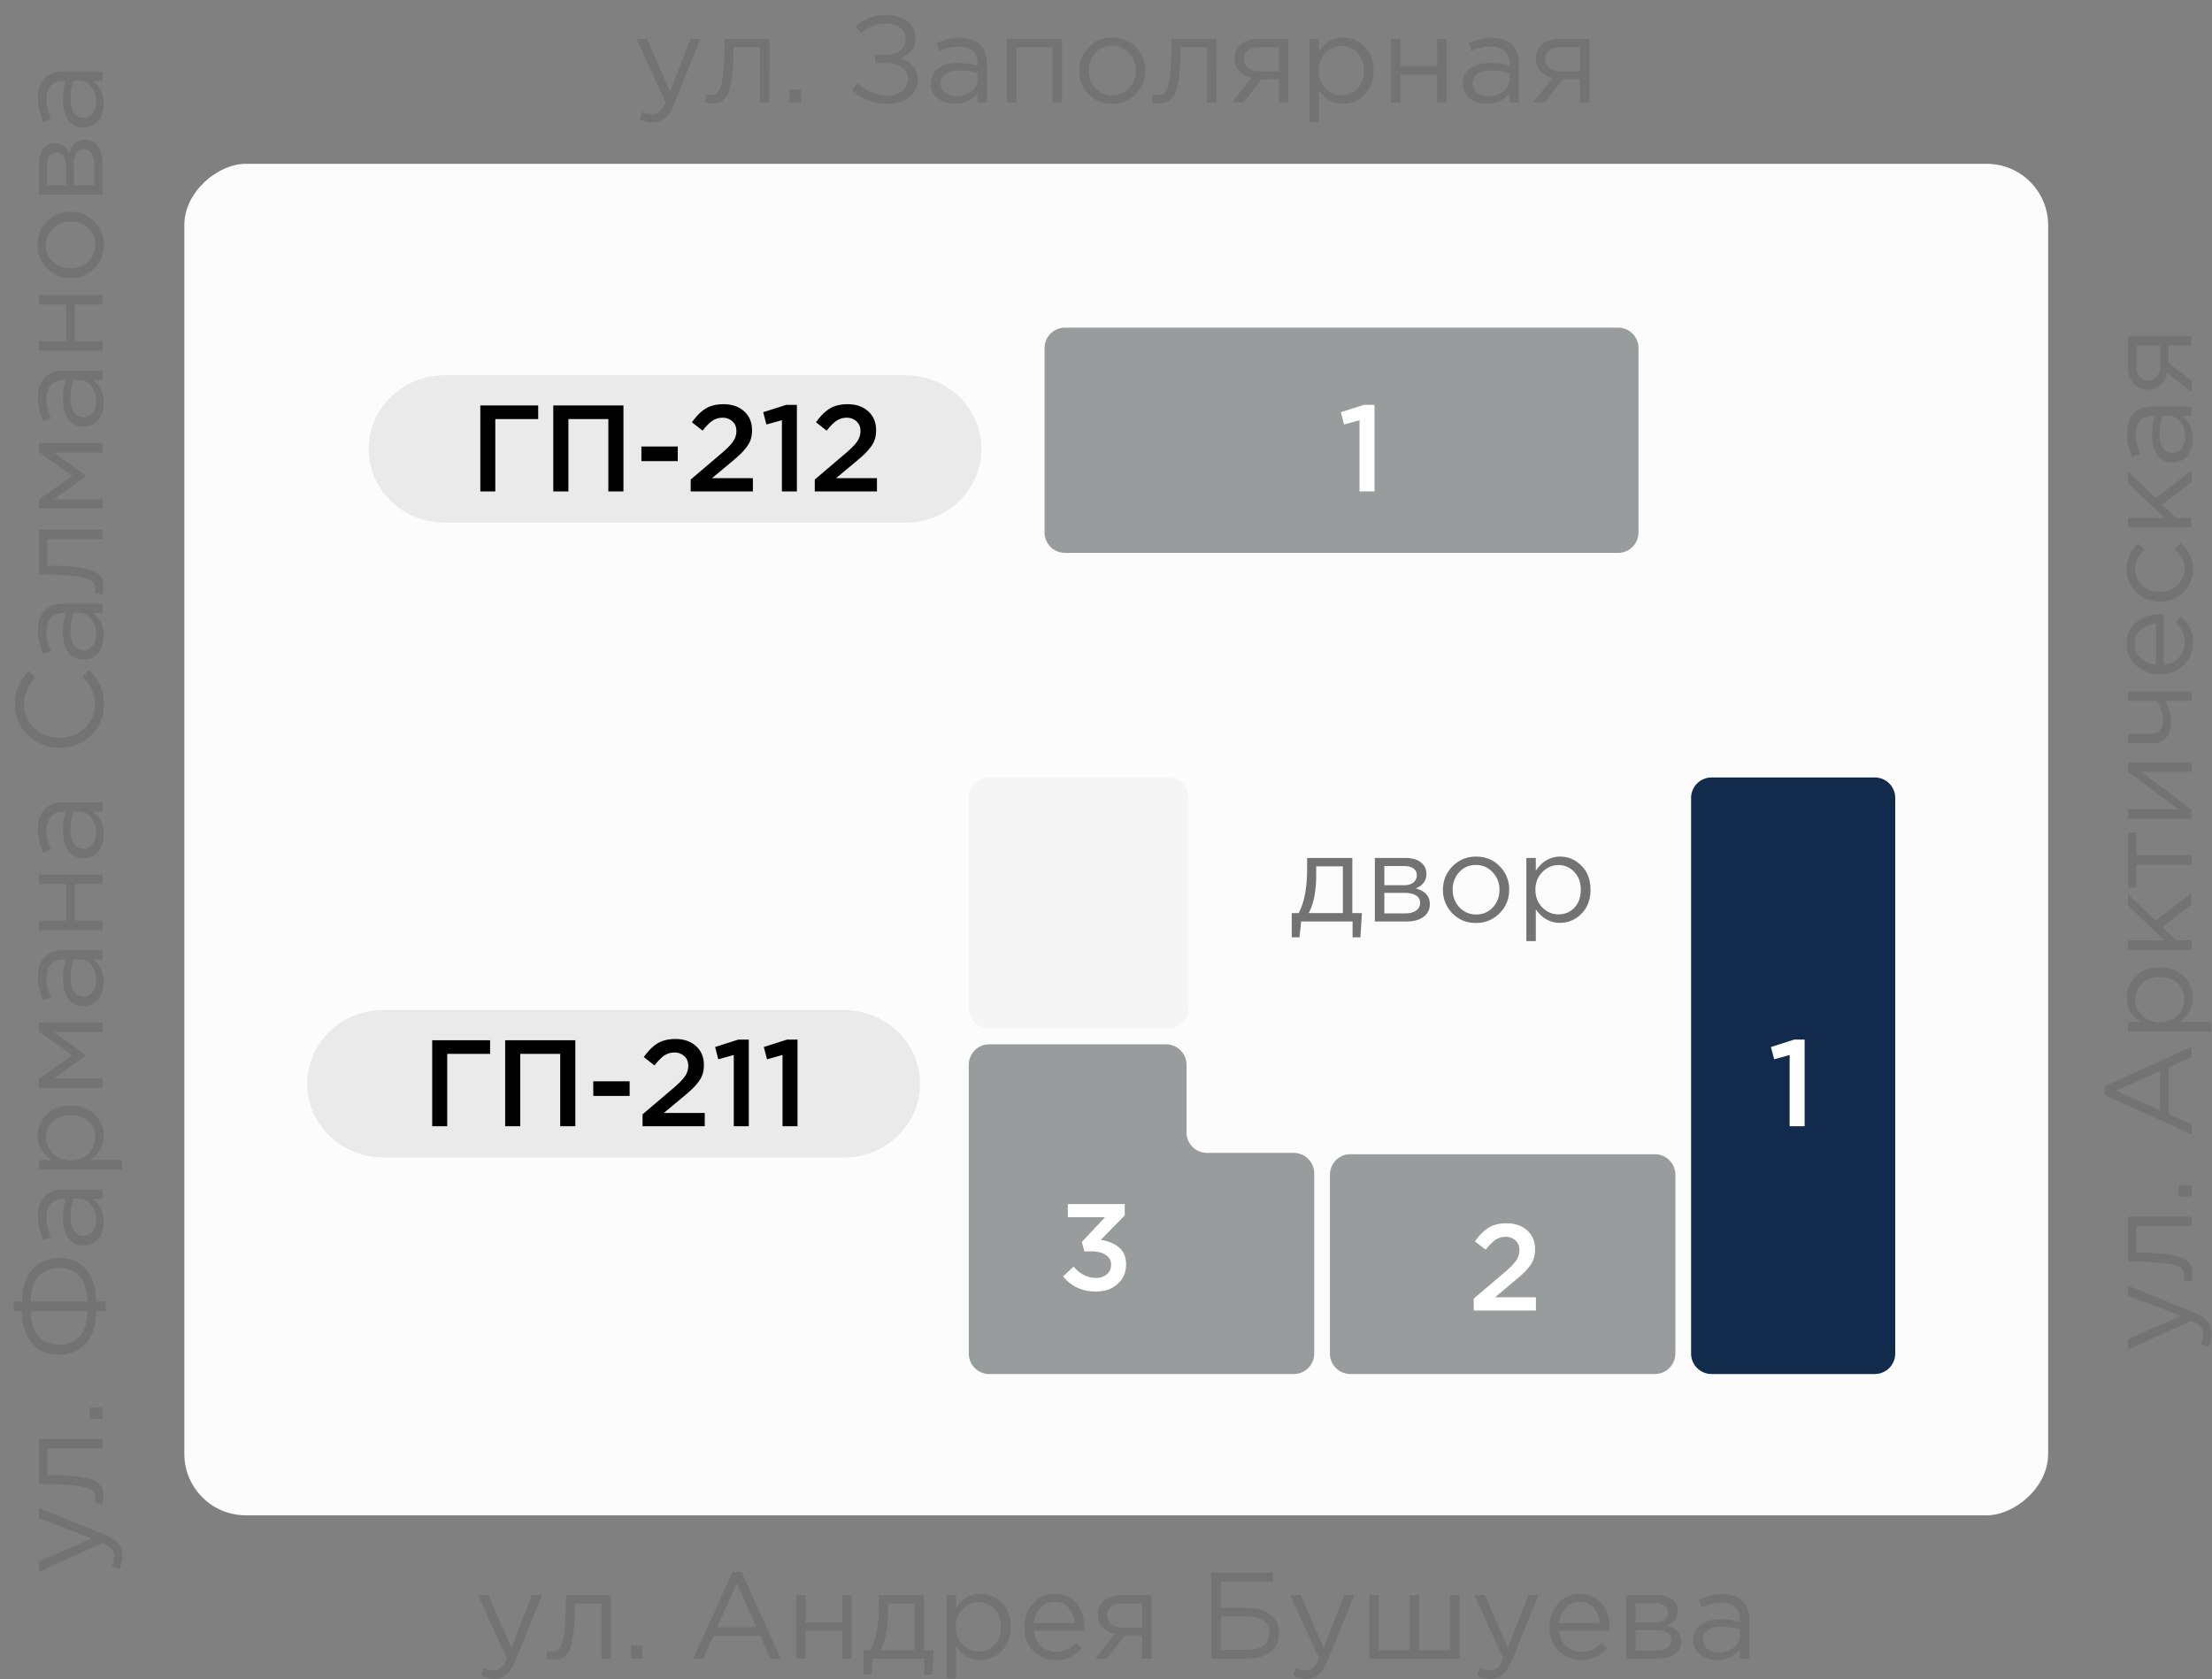
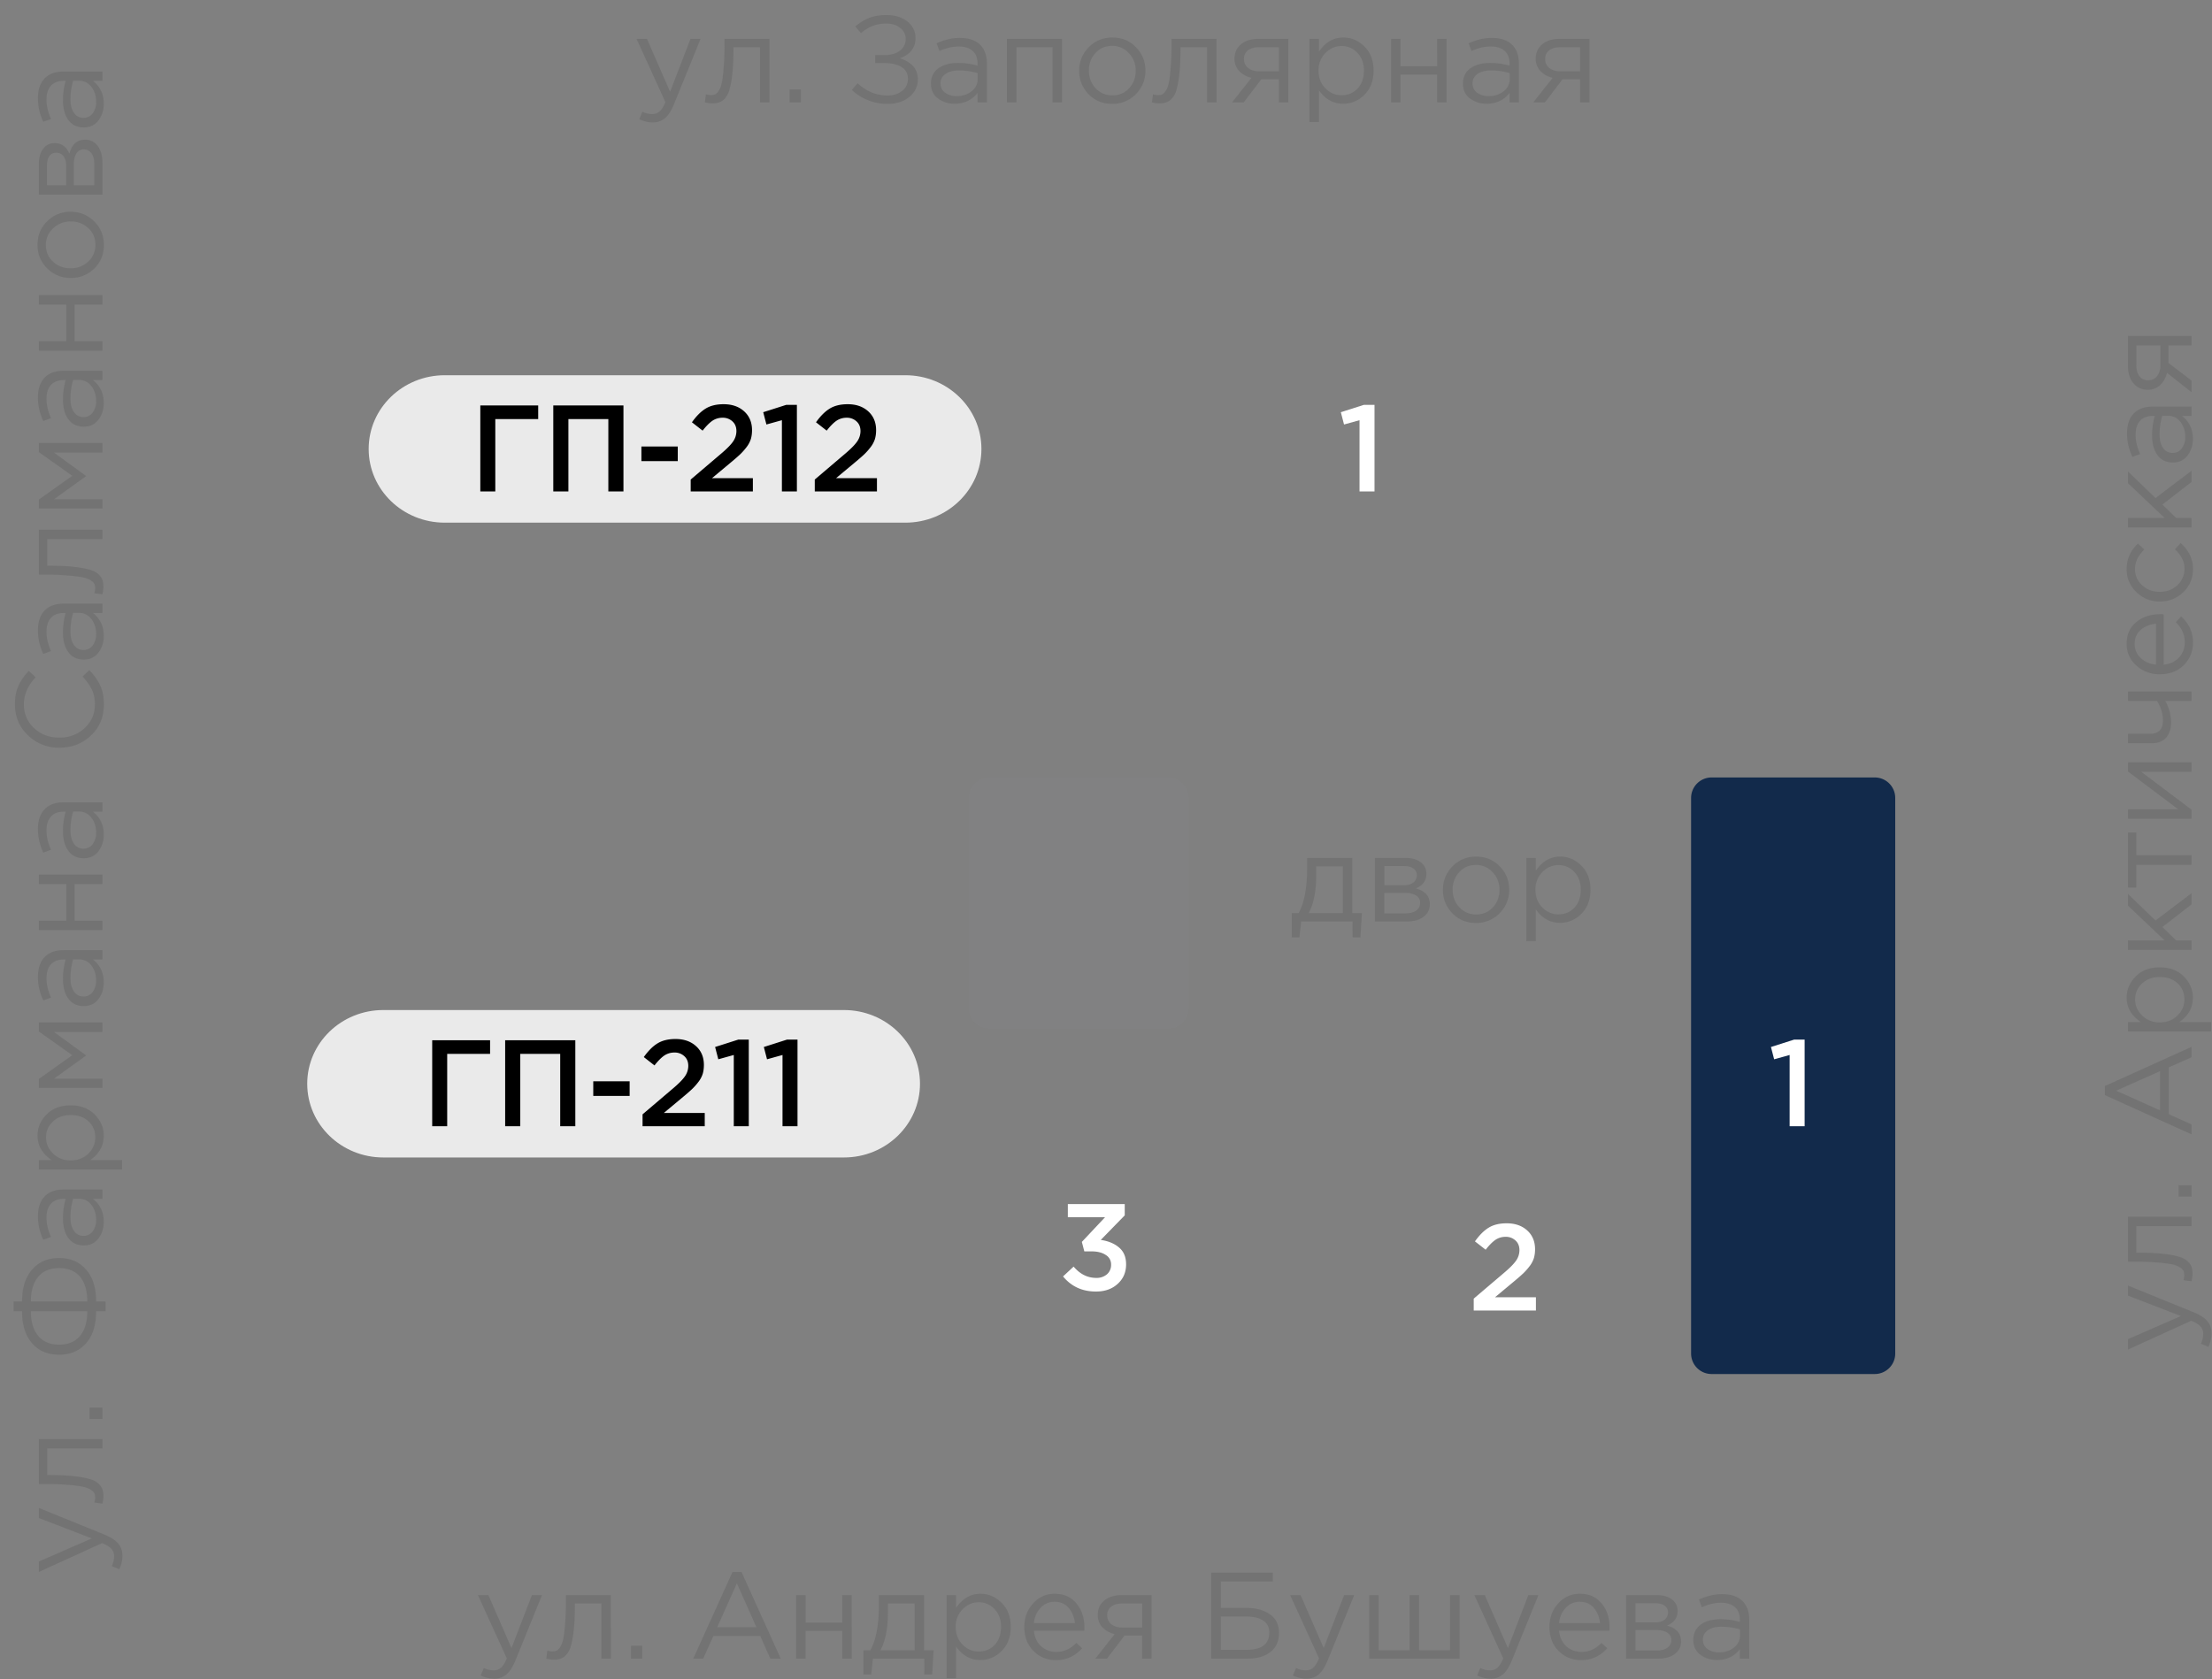
<svg xmlns="http://www.w3.org/2000/svg" width="108" height="82" fill="none">
  <rect width="100%" height="100%" fill="#808080" stroke="none" />
  <g clip-path="url(#clip0_13821_38418)">
-     <rect x="9" y="74" width="66" height="91" rx="3" transform="rotate(-90 9 74)" fill="#FCFCFC" />
    <path opacity=".07" d="M58.034 49.233V38.967a1 1 0 0 0-1-1h-8.733a1 1 0 0 0-1 1v10.266a1 1 0 0 0 1 1h8.733a1 1 0 0 0 1-1z" fill="#999C9D" />
-     <path d="M81.8 66.1v-8.733a1 1 0 0 0-1-1H65.932a1 1 0 0 0-1 1V66.1a1 1 0 0 0 1 1h14.866a1 1 0 0 0 1-1z" fill="#999C9D" />
    <path d="M92.534 66.1V38.967a1 1 0 0 0-1-1h-7.967a1 1 0 0 0-1 1V66.1a1 1 0 0 0 1 1h7.967a1 1 0 0 0 1-1z" fill="#122A4B" />
-     <path d="M80 26v-9a1 1 0 0 0-1-1H52a1 1 0 0 0-1 1v9a1 1 0 0 0 1 1h27a1 1 0 0 0 1-1zM47.3 66.1a1 1 0 0 0 1 1h14.867a1 1 0 0 0 1-1v-8.798a1 1 0 0 0-1-1h-4.235a1 1 0 0 1-1-1V52a1 1 0 0 0-1-1H48.3a1 1 0 0 0-1 1v14.1z" fill="#999C9D" />
    <path d="M15 52.925c0-1.989 1.663-3.6 3.715-3.6h22.488c2.052 0 3.715 1.611 3.715 3.6 0 1.988-1.663 3.6-3.715 3.6H18.715c-2.052 0-3.715-1.612-3.715-3.6zM18 21.924c0-1.988 1.663-3.6 3.715-3.6h22.488c2.052 0 3.715 1.612 3.715 3.6 0 1.989-1.663 3.6-3.715 3.6H21.715c-2.052 0-3.715-1.611-3.715-3.6z" fill="#EAEAEA" />
    <path d="M107 19.153l-1.2-.948a1.165 1.165 0 0 1-.33.6.858.858 0 0 1-.606.228.867.867 0 0 1-.696-.312c-.18-.208-.27-.494-.27-.858v-1.458H107v.462h-1.128v.858a237.547 237.547 0 0 1 1.128.858v.57zm-1.518-1.326v-.96h-1.176v.972c0 .228.052.408.156.54.1.128.24.192.42.192a.53.53 0 0 0 .438-.204.859.859 0 0 0 .162-.54zM107.066 21.428c0 .316-.086.588-.258.816-.172.228-.412.342-.72.342-.324 0-.574-.12-.75-.36-.176-.24-.264-.562-.264-.966 0-.32.044-.636.132-.948h-.096c-.272 0-.48.08-.624.24-.144.16-.216.386-.216.678 0 .304.074.618.222.942l-.378.138a2.695 2.695 0 0 1-.264-1.128c0-.44.114-.774.342-1.002.216-.216.52-.324.912-.324H107v.456h-.462c.352.276.528.648.528 1.116zm-.372-.09c0-.288-.078-.532-.234-.732a.728.728 0 0 0-.6-.3h-.288a3.246 3.246 0 0 0-.132.906c0 .284.058.506.174.666.112.16.266.24.462.24a.536.536 0 0 0 .45-.222.915.915 0 0 0 .168-.558zM107 25.756h-3.102v-.462h1.788l-1.788-1.698v-.57l1.344 1.296L107 22.99v.546l-1.422 1.104.672.654h.75v.462zM107.072 27.786c0 .448-.158.826-.474 1.134-.32.304-.702.456-1.146.456-.444 0-.824-.152-1.14-.456a1.513 1.513 0 0 1-.48-1.134c0-.48.184-.894.552-1.242l.312.294c-.304.288-.456.606-.456.954 0 .312.118.576.354.792.232.212.518.318.858.318.336 0 .622-.108.858-.324a1.08 1.08 0 0 0 .348-.816c0-.332-.156-.644-.468-.936l.282-.306c.4.36.6.782.6 1.266zM107.072 31.379c0 .436-.15.804-.45 1.104-.304.296-.694.444-1.17.444a1.64 1.64 0 0 1-1.146-.426 1.37 1.37 0 0 1-.474-1.062c0-.444.156-.796.468-1.056.312-.26.704-.39 1.176-.39.06 0 .114.002.162.006v2.46c.316-.032.568-.15.756-.354.184-.208.276-.454.276-.738 0-.372-.146-.698-.438-.978l.258-.288c.388.348.582.774.582 1.278zm-1.806 1.08V30.46c-.3.028-.548.128-.744.3-.2.168-.3.398-.3.69 0 .264.098.49.294.678.196.188.446.298.75.33zM107 34.23h-1.278a2.294 2.294 0 0 1 .282 1.038c0 .312-.08.562-.24.75-.16.184-.39.276-.69.276h-1.176v-.462h1.11c.184 0 .33-.054.438-.162.104-.112.156-.266.156-.462a1.68 1.68 0 0 0-.294-.978h-1.41v-.462H107v.462zM107 39.983h-3.102v-.462h2.454l-2.454-1.842v-.45H107v.462h-2.454L107 39.539v.444zM107 42.233h-2.694v1.11h-.408v-2.688h.408v1.11H107v.468zM107 46.387h-3.102v-.462h1.788l-1.788-1.698v-.57l1.344 1.296L107 43.621v.546l-1.422 1.104.672.654h.75v.462zM107.96 50.372h-4.062v-.462h.624c-.46-.312-.69-.708-.69-1.188 0-.396.148-.742.444-1.038.292-.296.684-.444 1.176-.444.484 0 .874.148 1.17.444.296.296.444.642.444 1.038 0 .488-.22.884-.66 1.188h1.554v.462zm-1.308-1.566c0-.312-.108-.572-.324-.78-.22-.208-.514-.312-.882-.312-.356 0-.644.106-.864.318-.224.212-.336.47-.336.774 0 .3.114.562.342.786.228.224.516.336.864.336s.636-.112.864-.336c.224-.224.336-.486.336-.786zM107 55.394l-4.23-1.914v-.444l4.23-1.914v.51l-1.11.492v2.286l1.11.498v.486zm-1.536-1.17V52.31l-2.142.954 2.142.96zM107 58.435h-.63v-.552h.63v.552zM107.048 62.2c0 .12-.016.243-.048.371l-.396-.054a.807.807 0 0 0 .042-.222c0-.088-.01-.16-.03-.216a.479.479 0 0 0-.174-.18 1.08 1.08 0 0 0-.402-.156 6.028 6.028 0 0 0-.732-.09c-.316-.028-.7-.042-1.152-.042h-.258v-2.196H107v.462h-2.694v1.296h.072c.472 0 .874.018 1.206.054.332.036.592.082.78.138.188.052.334.126.438.222.104.096.17.19.198.282a.975.975 0 0 1 .048.33zM107.978 65.114c0 .224-.052.444-.156.66l-.366-.156c.076-.148.114-.31.114-.486a.505.505 0 0 0-.132-.354c-.084-.096-.234-.19-.45-.282l-3.09 1.41v-.51l2.586-1.128-2.586-.996v-.492l3.204 1.302c.316.132.54.278.672.438.136.16.204.358.204.594zM5.066 5.065c0 .316-.086.588-.258.816-.172.228-.412.342-.72.342-.324 0-.574-.12-.75-.36-.176-.24-.264-.562-.264-.966 0-.32.044-.636.132-.948H3.11c-.272 0-.48.08-.624.24-.144.16-.216.386-.216.678 0 .304.074.618.222.942l-.378.138a2.695 2.695 0 0 1-.264-1.128c0-.44.114-.774.342-1.002.216-.216.52-.324.912-.324H5v.456h-.462c.352.276.528.648.528 1.116zm-.372-.09c0-.288-.078-.532-.234-.732a.728.728 0 0 0-.6-.3h-.288a3.246 3.246 0 0 0-.132.906c0 .284.058.506.174.666.112.16.266.24.462.24a.536.536 0 0 0 .45-.222.915.915 0 0 0 .168-.558zM5 9.504H1.898v-1.5c0-.308.07-.554.21-.738a.672.672 0 0 1 .564-.276c.332 0 .57.172.714.516.124-.456.38-.684.768-.684a.73.73 0 0 1 .618.306c.152.204.228.478.228.822v1.554zm-.396-.462V8.01c0-.22-.046-.394-.138-.522a.446.446 0 0 0-.384-.192.395.395 0 0 0-.354.204c-.084.132-.126.322-.126.57v.972h1.002zm-1.374 0v-.954c0-.192-.042-.344-.126-.456a.44.44 0 0 0-.372-.174.377.377 0 0 0-.318.162c-.08.108-.12.26-.12.456v.966h.936zM4.598 10.81c.316.311.474.697.474 1.157 0 .46-.158.844-.474 1.152a1.593 1.593 0 0 1-1.146.456c-.444 0-.824-.154-1.14-.462a1.553 1.553 0 0 1-.48-1.158c0-.46.158-.844.474-1.152a1.582 1.582 0 0 1 1.146-.462c.444 0 .826.156 1.146.468zm.06 1.145c0-.332-.116-.604-.348-.816a1.212 1.212 0 0 0-.858-.324 1.2 1.2 0 0 0-.858.336c-.236.22-.354.492-.354.816 0 .332.118.604.354.816.232.212.518.318.858.318.336 0 .622-.11.858-.33a1.08 1.08 0 0 0 .348-.816zM5 17.127H1.898v-.462h1.338v-1.788H1.898v-.462H5v.462H3.644v1.788H5v.462zM5.066 19.678c0 .316-.086.588-.258.816-.172.228-.412.342-.72.342-.324 0-.574-.12-.75-.36-.176-.24-.264-.562-.264-.966 0-.32.044-.636.132-.948H3.11c-.272 0-.48.08-.624.24-.144.16-.216.386-.216.678 0 .304.074.618.222.942l-.378.138a2.695 2.695 0 0 1-.264-1.128c0-.44.114-.774.342-1.002.216-.216.52-.324.912-.324H5v.456h-.462c.352.276.528.648.528 1.116zm-.372-.09c0-.288-.078-.532-.234-.732a.728.728 0 0 0-.6-.3h-.288a3.246 3.246 0 0 0-.132.906c0 .284.058.506.174.666.112.16.266.24.462.24a.536.536 0 0 0 .45-.222.915.915 0 0 0 .168-.558zM5 24.832H1.898v-.438l1.632-1.157-1.632-1.159v-.444H5v.468H2.636l1.572 1.146-1.572 1.134H5v.45zM5.048 28.65c0 .12-.016.245-.048.373l-.396-.055a.807.807 0 0 0 .042-.221c0-.088-.01-.16-.03-.216a.479.479 0 0 0-.174-.18 1.08 1.08 0 0 0-.402-.156 6.028 6.028 0 0 0-.732-.09c-.316-.029-.7-.043-1.152-.043h-.258v-2.196H5v.462H2.306v1.297h.072c.472 0 .874.017 1.206.053.332.037.592.082.78.139.188.052.334.125.438.221.104.096.17.19.198.282a.975.975 0 0 1 .048.33zM5.066 31.051c0 .316-.086.588-.258.816-.172.228-.412.342-.72.342-.324 0-.574-.12-.75-.36-.176-.24-.264-.562-.264-.966 0-.32.044-.636.132-.948H3.11c-.272 0-.48.08-.624.24-.144.16-.216.386-.216.678 0 .304.074.618.222.942l-.378.138a2.695 2.695 0 0 1-.264-1.128c0-.44.114-.774.342-1.002.216-.216.52-.324.912-.324H5v.456h-.462c.352.276.528.648.528 1.116zm-.372-.09c0-.288-.078-.532-.234-.732a.728.728 0 0 0-.6-.3h-.288a3.246 3.246 0 0 0-.132.906c0 .284.058.506.174.666.112.16.266.24.462.24a.536.536 0 0 0 .45-.222.915.915 0 0 0 .168-.558zM5.072 34.407c0 .604-.208 1.106-.624 1.506-.42.4-.936.6-1.548.6a2.133 2.133 0 0 1-1.536-.606c-.424-.404-.636-.91-.636-1.518 0-.352.058-.652.174-.9.112-.248.28-.49.504-.726l.336.312c-.384.404-.576.844-.576 1.32 0 .464.166.852.498 1.164.332.308.744.462 1.236.462.488 0 .9-.156 1.236-.468.332-.312.498-.698.498-1.158 0-.272-.05-.512-.15-.72a2.56 2.56 0 0 0-.456-.636l.33-.312a2.6 2.6 0 0 1 .534.744c.12.26.18.572.18.936zM5.066 40.754c0 .316-.086.588-.258.816-.172.228-.412.342-.72.342-.324 0-.574-.12-.75-.36-.176-.24-.264-.562-.264-.966 0-.32.044-.636.132-.948H3.11c-.272 0-.48.08-.624.24-.144.16-.216.386-.216.678 0 .304.074.618.222.942l-.378.138a2.695 2.695 0 0 1-.264-1.128c0-.44.114-.774.342-1.002.216-.216.52-.324.912-.324H5v.456h-.462c.352.276.528.648.528 1.116zm-.372-.09c0-.288-.078-.532-.234-.732a.728.728 0 0 0-.6-.3h-.288a3.246 3.246 0 0 0-.132.906c0 .284.058.506.174.666.112.16.266.24.462.24a.536.536 0 0 0 .45-.222.915.915 0 0 0 .168-.558zM5 45.422H1.898v-.462h1.338v-1.788H1.898v-.462H5v.462H3.644v1.788H5v.462zM5.066 47.973c0 .316-.086.588-.258.816-.172.228-.412.342-.72.342-.324 0-.574-.12-.75-.36-.176-.24-.264-.562-.264-.966 0-.32.044-.636.132-.948H3.11c-.272 0-.48.08-.624.24-.144.16-.216.386-.216.678 0 .304.074.618.222.942l-.378.138a2.695 2.695 0 0 1-.264-1.128c0-.44.114-.774.342-1.002.216-.216.52-.324.912-.324H5v.456h-.462c.352.276.528.648.528 1.116zm-.372-.09c0-.288-.078-.532-.234-.732a.728.728 0 0 0-.6-.3h-.288a3.246 3.246 0 0 0-.132.906c0 .284.058.506.174.666.112.16.266.24.462.24a.536.536 0 0 0 .45-.222.915.915 0 0 0 .168-.558zM5 53.127H1.898v-.438l1.632-1.158-1.632-1.158v-.444H5v.468H2.636l1.572 1.146-1.572 1.134H5v.45zM5.96 57.112H1.898v-.462h.624c-.46-.312-.69-.708-.69-1.188 0-.396.148-.742.444-1.038.292-.296.684-.444 1.176-.444.484 0 .874.148 1.17.444.296.296.444.642.444 1.038 0 .488-.22.884-.66 1.188H5.96v.462zm-1.308-1.566c0-.312-.108-.572-.324-.78-.22-.208-.514-.312-.882-.312-.356 0-.644.106-.864.318-.224.212-.336.47-.336.774 0 .3.114.562.342.786.228.224.516.336.864.336s.636-.112.864-.336c.224-.224.336-.486.336-.786zM5.066 59.662c0 .316-.086.588-.258.816-.172.228-.412.342-.72.342-.324 0-.574-.12-.75-.36-.176-.24-.264-.562-.264-.966 0-.32.044-.636.132-.948H3.11c-.272 0-.48.08-.624.24-.144.16-.216.386-.216.678 0 .304.074.618.222.942l-.378.138a2.695 2.695 0 0 1-.264-1.128c0-.44.114-.774.342-1.002.216-.216.52-.324.912-.324H5v.456h-.462c.352.276.528.648.528 1.116zm-.372-.09c0-.288-.078-.532-.234-.732a.728.728 0 0 0-.6-.3h-.288a3.246 3.246 0 0 0-.132.906c0 .284.058.506.174.666.112.16.266.24.462.24a.536.536 0 0 0 .45-.222.915.915 0 0 0 .168-.558zM5.156 64.033h-.462c0 .668-.164 1.19-.492 1.566-.328.372-.768.558-1.32.558s-.99-.186-1.314-.558c-.328-.376-.492-.898-.492-1.566H.662v-.474h.414c0-.668.164-1.188.492-1.56.324-.376.762-.564 1.314-.564s.992.188 1.32.564c.328.372.492.892.492 1.56h.462v.474zm-.894 0H1.508c0 .52.12.922.36 1.206.236.284.576.426 1.02.426.444 0 .784-.142 1.02-.426.236-.284.354-.686.354-1.206zm0-.474c0-.52-.118-.922-.354-1.206-.236-.284-.576-.426-1.02-.426-.444 0-.784.142-1.02.426-.24.284-.36.686-.36 1.206h2.754zM5 69.295h-.63v-.552H5v.552zM5.048 73.059c0 .12-.016.244-.048.372l-.396-.054a.807.807 0 0 0 .042-.222c0-.088-.01-.16-.03-.216a.479.479 0 0 0-.174-.18 1.08 1.08 0 0 0-.402-.156 6.028 6.028 0 0 0-.732-.09c-.316-.028-.7-.042-1.152-.042h-.258v-2.196H5v.462H2.306v1.296h.072c.472 0 .874.018 1.206.054.332.036.592.082.78.138.188.052.334.126.438.222.104.096.17.19.198.282a.975.975 0 0 1 .048.33zM5.978 75.974c0 .224-.052.444-.156.66l-.366-.156c.076-.148.114-.31.114-.486a.505.505 0 0 0-.132-.354c-.084-.096-.234-.19-.45-.282l-3.09 1.41v-.51l2.586-1.128-2.586-.996v-.492l3.204 1.302c.316.132.54.278.672.438.136.16.204.358.204.594zM74.861 5l.948-1.2a1.165 1.165 0 0 1-.6-.33.858.858 0 0 1-.228-.606c0-.288.104-.52.312-.696.208-.18.494-.27.858-.27h1.458V5h-.462V3.872h-.858A237.547 237.547 0 0 1 75.431 5h-.57zm1.326-1.518h.96V2.306h-.972c-.228 0-.408.052-.54.156a.503.503 0 0 0-.192.42c0 .184.068.33.204.438.14.108.32.162.54.162zM72.587 5.066c-.316 0-.588-.086-.816-.258-.228-.172-.342-.412-.342-.72 0-.324.12-.574.36-.75.24-.176.562-.264.966-.264.32 0 .636.044.948.132V3.11c0-.272-.08-.48-.24-.624-.16-.144-.386-.216-.678-.216-.304 0-.618.074-.942.222l-.138-.378c.384-.176.76-.264 1.128-.264.44 0 .774.114 1.002.342.216.216.324.52.324.912V5h-.456v-.462c-.276.352-.648.528-1.116.528zm.09-.372c.288 0 .532-.078.732-.234.2-.156.3-.356.3-.6v-.288a3.246 3.246 0 0 0-.906-.132c-.284 0-.506.058-.666.174a.534.534 0 0 0-.24.462c0 .188.074.338.222.45a.915.915 0 0 0 .558.168zM67.918 5V1.898h.462v1.338h1.788V1.898h.462V5h-.462V3.644H68.38V5h-.462zM63.934 5.96V1.898h.462v.624c.312-.46.708-.69 1.188-.69.396 0 .742.148 1.038.444.296.292.444.684.444 1.176 0 .484-.148.874-.444 1.17a1.422 1.422 0 0 1-1.038.444c-.488 0-.884-.22-1.188-.66V5.96h-.462zM65.5 4.652c.312 0 .572-.108.78-.324.208-.22.312-.514.312-.882 0-.356-.106-.644-.318-.864a1.026 1.026 0 0 0-.774-.336c-.3 0-.562.114-.786.342a1.182 1.182 0 0 0-.336.864c0 .348.112.636.336.864.224.224.486.336.786.336zM60.154 5l.948-1.2a1.165 1.165 0 0 1-.6-.33.858.858 0 0 1-.228-.606c0-.288.104-.52.312-.696.208-.18.494-.27.858-.27h1.458V5h-.462V3.872h-.858A237.547 237.547 0 0 1 60.724 5h-.57zm1.326-1.518h.96V2.306h-.972c-.228 0-.408.052-.54.156a.503.503 0 0 0-.192.42c0 .184.068.33.204.438.14.108.32.162.54.162zM56.612 5.048c-.12 0-.244-.016-.372-.048l.054-.396a.807.807 0 0 0 .222.042c.088 0 .16-.01.216-.03a.479.479 0 0 0 .18-.174c.068-.096.12-.23.156-.402.036-.172.066-.416.09-.732.028-.316.042-.7.042-1.152v-.258h2.196V5h-.462V2.306h-1.296v.072c0 .472-.018.874-.054 1.206a4.599 4.599 0 0 1-.138.78 1.048 1.048 0 0 1-.222.438.665.665 0 0 1-.282.198.975.975 0 0 1-.33.048zM55.457 4.598a1.563 1.563 0 0 1-1.158.474c-.46 0-.844-.158-1.152-.474a1.593 1.593 0 0 1-.456-1.146c0-.444.154-.824.462-1.14.312-.32.698-.48 1.158-.48.46 0 .844.158 1.152.474.308.316.462.698.462 1.146 0 .444-.156.826-.468 1.146zm-1.146.06c.332 0 .604-.116.816-.348.216-.232.324-.518.324-.858a1.2 1.2 0 0 0-.336-.858 1.071 1.071 0 0 0-.816-.354c-.332 0-.604.118-.816.354a1.225 1.225 0 0 0-.318.858c0 .336.11.622.33.858.22.232.492.348.816.348zM49.163 5V1.898h2.688V5h-.462V2.306h-1.764V5h-.462zM46.612 5.066c-.316 0-.588-.086-.816-.258-.228-.172-.342-.412-.342-.72 0-.324.12-.574.36-.75.24-.176.562-.264.966-.264.32 0 .636.044.948.132V3.11c0-.272-.08-.48-.24-.624-.16-.144-.386-.216-.678-.216-.304 0-.618.074-.942.222l-.138-.378c.384-.176.76-.264 1.128-.264.44 0 .774.114 1.002.342.216.216.324.52.324.912V5h-.456v-.462c-.276.352-.648.528-1.116.528zm.09-.372c.288 0 .532-.078.732-.234.2-.156.3-.356.3-.6v-.288a3.246 3.246 0 0 0-.906-.132c-.284 0-.506.058-.666.174a.534.534 0 0 0-.24.462c0 .188.074.338.222.45a.915.915 0 0 0 .558.168zM43.343 5.072a2.516 2.516 0 0 1-1.752-.678l.282-.33c.425.4.916.6 1.477.6.267 0 .497-.074.69-.222a.716.716 0 0 0 .288-.588c0-.26-.105-.454-.313-.582-.208-.128-.482-.192-.822-.192h-.462v-.39h.462c.305 0 .55-.07.739-.21a.69.69 0 0 0 .287-.582.649.649 0 0 0-.27-.534c-.175-.144-.401-.216-.677-.216-.472 0-.884.158-1.236.474l-.276-.33c.22-.188.448-.328.684-.42.24-.092.52-.138.84-.138.416 0 .755.106 1.02.318.264.212.395.48.395.804 0 .476-.255.806-.767.99.267.08.481.206.642.378.16.172.24.39.24.654 0 .34-.139.624-.414.852-.273.228-.624.342-1.056.342zM38.55 5v-.63h.552V5h-.552zM34.786 5.048c-.12 0-.244-.016-.372-.048l.054-.396a.807.807 0 0 0 .222.042c.088 0 .16-.01.216-.03a.479.479 0 0 0 .18-.174c.068-.096.12-.23.156-.402.036-.172.066-.416.09-.732.028-.316.042-.7.042-1.152v-.258h2.196V5h-.462V2.306h-1.296v.072c0 .472-.018.874-.054 1.206a4.599 4.599 0 0 1-.138.78 1.048 1.048 0 0 1-.222.438.665.665 0 0 1-.282.198.975.975 0 0 1-.33.048zM31.871 5.978c-.224 0-.444-.052-.66-.156l.156-.366c.148.076.31.114.486.114.14 0 .258-.044.354-.132.096-.084.19-.234.282-.45l-1.41-3.09h.51l1.128 2.586.996-2.586h.492l-1.302 3.204c-.132.316-.278.54-.438.672a.885.885 0 0 1-.594.204zM83.834 81.066c-.316 0-.588-.086-.816-.258-.228-.172-.342-.412-.342-.72 0-.324.12-.574.36-.75.24-.176.562-.264.966-.264.32 0 .636.044.948.132v-.096c0-.272-.08-.48-.24-.624-.16-.144-.386-.216-.678-.216-.304 0-.618.074-.942.222l-.138-.378c.384-.176.76-.264 1.128-.264.44 0 .774.114 1.002.342.216.216.324.52.324.912V81h-.456v-.462c-.276.352-.648.528-1.116.528zm.09-.372c.288 0 .532-.078.732-.234.2-.156.3-.356.3-.6v-.288a3.246 3.246 0 0 0-.906-.132c-.284 0-.506.058-.666.174a.534.534 0 0 0-.24.462c0 .188.074.338.222.45a.915.915 0 0 0 .558.168zM79.394 81v-3.102h1.5c.308 0 .554.07.738.21.184.14.276.328.276.564 0 .332-.172.57-.516.714.456.124.684.38.684.768a.73.73 0 0 1-.306.618c-.204.152-.478.228-.822.228h-1.554zm.462-.396h1.032c.22 0 .394-.046.522-.138a.446.446 0 0 0 .192-.384.395.395 0 0 0-.204-.354c-.132-.084-.322-.126-.57-.126h-.972v1.002zm0-1.374h.954c.192 0 .344-.042.456-.126a.44.44 0 0 0 .174-.372.377.377 0 0 0-.162-.318c-.108-.08-.26-.12-.456-.12h-.966v.936zM77.2 81.072c-.437 0-.805-.15-1.105-.45-.296-.304-.444-.694-.444-1.17 0-.452.142-.834.426-1.146a1.37 1.37 0 0 1 1.062-.474c.444 0 .796.156 1.056.468.26.312.39.704.39 1.176 0 .06-.002.114-.006.162h-2.46c.032.316.15.568.354.756.208.184.454.276.738.276.372 0 .698-.146.978-.438l.288.258c-.348.388-.774.582-1.278.582zm-1.08-1.806h1.997a1.274 1.274 0 0 0-.3-.744c-.168-.2-.398-.3-.69-.3a.906.906 0 0 0-.678.294 1.235 1.235 0 0 0-.33.75zM72.778 81.978c-.224 0-.444-.052-.66-.156l.156-.366c.148.076.31.114.486.114.14 0 .258-.044.354-.132.096-.084.19-.234.282-.45l-1.41-3.09h.51l1.128 2.586.996-2.586h.492l-1.302 3.204c-.132.316-.278.54-.438.672a.885.885 0 0 1-.594.204zM66.85 81v-3.102h.461v2.694h1.512v-2.694h.462v2.694h1.512v-2.694h.468V81H66.85zM63.784 81.978c-.224 0-.444-.052-.66-.156l.156-.366c.148.076.31.114.486.114.14 0 .258-.044.354-.132.096-.084.19-.234.282-.45l-1.41-3.09h.51l1.128 2.586.996-2.586h.492l-1.302 3.204c-.132.316-.278.54-.438.672a.885.885 0 0 1-.594.204zM59.134 81v-4.2h3.012v.432h-2.538v1.29h1.242c.472 0 .856.104 1.152.312.296.204.444.508.444.912s-.14.714-.42.93c-.276.216-.652.324-1.128.324h-1.764zm.474-.432h1.254c.74 0 1.11-.282 1.11-.846 0-.26-.1-.454-.3-.582-.2-.132-.478-.198-.834-.198h-1.23v1.626zM53.477 81l.948-1.2a1.165 1.165 0 0 1-.6-.33.858.858 0 0 1-.228-.606c0-.288.104-.52.312-.696.208-.18.494-.27.858-.27h1.458V81h-.462v-1.128h-.858A237.547 237.547 0 0 1 54.047 81h-.57zm1.326-1.518h.96v-1.176h-.972c-.228 0-.408.052-.54.156a.503.503 0 0 0-.192.42c0 .184.068.33.204.438.14.108.32.162.54.162zM51.559 81.072c-.436 0-.804-.15-1.104-.45-.296-.304-.444-.694-.444-1.17 0-.452.142-.834.426-1.146a1.37 1.37 0 0 1 1.062-.474c.444 0 .796.156 1.056.468.26.312.39.704.39 1.176 0 .06-.002.114-.006.162h-2.46c.032.316.15.568.354.756.208.184.454.276.738.276.372 0 .698-.146.978-.438l.288.258c-.348.388-.774.582-1.278.582zm-1.08-1.806h1.998a1.274 1.274 0 0 0-.3-.744c-.168-.2-.398-.3-.69-.3a.906.906 0 0 0-.678.294 1.235 1.235 0 0 0-.33.75zM46.218 81.96v-4.062h.462v.624c.312-.46.708-.69 1.188-.69.396 0 .742.148 1.038.444.296.292.444.684.444 1.176 0 .484-.148.874-.444 1.17a1.422 1.422 0 0 1-1.038.444c-.488 0-.884-.22-1.188-.66v1.554h-.462zm1.566-1.308c.312 0 .572-.108.78-.324.208-.22.312-.514.312-.882 0-.356-.106-.644-.318-.864a1.026 1.026 0 0 0-.774-.336c-.3 0-.562.114-.786.342a1.182 1.182 0 0 0-.336.864c0 .348.112.636.336.864.224.224.486.336.786.336zM42.159 81.774v-1.182h.336c.276-.508.414-1.226.414-2.154v-.54h2.208v2.694h.468l-.072 1.182h-.384V81H42.62l-.084.774h-.378zm.828-1.182h1.668v-2.286h-1.302v.432c0 .78-.122 1.398-.366 1.854zM38.87 81v-3.102h.463v1.338h1.788v-1.338h.462V81h-.462v-1.356h-1.788V81h-.462zM33.848 81l1.914-4.23h.444L38.12 81h-.51l-.492-1.11h-2.286L34.334 81h-.486zm1.17-1.536h1.914l-.954-2.142-.96 2.142zM30.807 81v-.63h.552V81h-.552zM27.043 81.048c-.12 0-.244-.016-.372-.048l.054-.396a.807.807 0 0 0 .222.042c.088 0 .16-.01.216-.03a.479.479 0 0 0 .18-.174c.068-.096.12-.23.156-.402.036-.172.066-.416.09-.732.028-.316.042-.7.042-1.152v-.258h2.196V81h-.462v-2.694h-1.296v.072c0 .472-.018.874-.054 1.206a4.599 4.599 0 0 1-.138.78 1.048 1.048 0 0 1-.222.438.665.665 0 0 1-.282.198.975.975 0 0 1-.33.048zM24.128 81.978c-.224 0-.444-.052-.66-.156l.156-.366c.148.076.31.114.486.114.14 0 .258-.044.354-.132.096-.084.19-.234.282-.45l-1.41-3.09h.51l1.128 2.586.996-2.586h.492l-1.302 3.204c-.132.316-.278.54-.438.672a.885.885 0 0 1-.594.204zM74.523 45.96v-4.062h.462v.624c.312-.46.708-.69 1.188-.69.396 0 .742.148 1.038.444.296.292.444.684.444 1.176 0 .484-.148.874-.444 1.17a1.422 1.422 0 0 1-1.038.444c-.488 0-.884-.22-1.188-.66v1.554h-.462zm1.566-1.308c.312 0 .572-.108.78-.324.208-.22.312-.514.312-.882 0-.356-.106-.644-.318-.864a1.026 1.026 0 0 0-.774-.336c-.3 0-.562.114-.786.342a1.182 1.182 0 0 0-.336.864c0 .348.112.636.336.864.224.224.486.336.786.336zM73.218 44.598a1.563 1.563 0 0 1-1.158.474c-.46 0-.844-.158-1.152-.474a1.593 1.593 0 0 1-.456-1.146c0-.444.154-.824.462-1.14.312-.32.698-.48 1.158-.48.46 0 .844.158 1.152.474.308.316.462.698.462 1.146 0 .444-.156.826-.468 1.146zm-1.146.06c.332 0 .604-.116.816-.348.216-.232.324-.518.324-.858a1.2 1.2 0 0 0-.336-.858 1.071 1.071 0 0 0-.816-.354c-.332 0-.604.118-.816.354a1.225 1.225 0 0 0-.318.858c0 .336.11.622.33.858.22.232.492.348.816.348zM67.128 45v-3.102h1.5c.308 0 .554.07.738.21.184.14.276.328.276.564 0 .332-.172.57-.516.714.456.124.684.38.684.768a.73.73 0 0 1-.306.618c-.204.152-.478.228-.822.228h-1.554zm.462-.396h1.032c.22 0 .394-.046.522-.138a.446.446 0 0 0 .192-.384.395.395 0 0 0-.204-.354c-.132-.084-.322-.126-.57-.126h-.972v1.002zm0-1.374h.954c.192 0 .344-.042.456-.126a.44.44 0 0 0 .174-.372.377.377 0 0 0-.162-.318c-.108-.08-.26-.12-.456-.12h-.966v.936zM63.069 45.774v-1.182h.336c.276-.508.414-1.226.414-2.154v-.54h2.208v2.694h.468l-.072 1.182h-.384V45H63.53l-.084.774h-.378zm.828-1.182h1.668v-2.286h-1.302v.432c0 .78-.122 1.398-.366 1.854z" fill="#737373" />
    <path d="M53.511 63.072c-.668 0-1.204-.246-1.608-.738l.516-.48c.312.368.68.552 1.104.552a.776.776 0 0 0 .522-.174.602.602 0 0 0 .204-.474.531.531 0 0 0-.264-.474c-.172-.116-.406-.174-.702-.174h-.342l-.12-.462 1.134-1.206h-1.818V58.8h2.778v.552l-1.17 1.2c.368.052.666.176.894.372.228.192.342.466.342.822 0 .388-.138.706-.414.954-.272.248-.624.372-1.056.372zM71.954 64v-.582l1.446-1.23c.296-.248.5-.452.612-.612a.889.889 0 0 0 .174-.522c0-.2-.064-.358-.192-.474a.683.683 0 0 0-.486-.18.87.87 0 0 0-.498.15c-.144.1-.302.26-.474.48l-.522-.408c.216-.304.438-.526.666-.666.232-.144.526-.216.882-.216.412 0 .746.116 1.002.348.256.232.384.538.384.918 0 .164-.02.312-.06.444a1.3 1.3 0 0 1-.216.396c-.1.132-.21.254-.33.366-.116.108-.278.248-.486.42l-.864.72h1.998V64h-3.036zM87.378 55v-3.48l-.756.21-.156-.6 1.128-.36h.516V55h-.732zM66.378 24v-3.48l-.756.21-.156-.6 1.128-.36h.516V24h-.732z" fill="#fff" />
    <path d="M38.206 55v-3.48l-.756.21-.156-.6 1.128-.36h.516V55h-.732zM35.827 55v-3.48l-.756.21-.156-.6 1.128-.36h.516V55h-.732zM31.373 55v-.582l1.446-1.23c.296-.248.5-.452.612-.612a.889.889 0 0 0 .174-.522c0-.2-.064-.358-.192-.474a.683.683 0 0 0-.486-.18.87.87 0 0 0-.498.15c-.144.1-.302.26-.474.48l-.522-.408c.216-.304.438-.526.666-.666.232-.144.526-.216.882-.216.412 0 .746.116 1.002.348.256.232.384.538.384.918 0 .164-.02.312-.06.444a1.3 1.3 0 0 1-.216.396c-.1.132-.21.254-.33.366-.116.108-.278.248-.486.42l-.864.72h1.998V55h-3.036zM28.966 53.518v-.714h1.776v.714h-1.776zM24.664 55v-4.2h3.426V55h-.738v-3.534h-1.95V55h-.738zM21.102 55v-4.2h2.826v.666h-2.094V55h-.732zM39.781 24v-.582l1.446-1.23c.296-.248.5-.452.612-.612a.889.889 0 0 0 .174-.522c0-.2-.064-.358-.192-.474a.683.683 0 0 0-.486-.18.87.87 0 0 0-.498.15c-.144.1-.302.26-.474.48l-.522-.408c.216-.304.438-.526.666-.666.232-.144.526-.216.882-.216.412 0 .746.116 1.002.348.256.232.384.538.384.918 0 .164-.02.312-.06.444a1.3 1.3 0 0 1-.216.396c-.1.132-.21.254-.33.366-.116.108-.278.248-.486.42l-.864.72h1.998V24h-3.036zM38.176 24v-3.48l-.756.21-.156-.6 1.128-.36h.516V24h-.732zM33.723 24v-.582l1.446-1.23c.296-.248.5-.452.612-.612a.889.889 0 0 0 .174-.522c0-.2-.064-.358-.192-.474a.683.683 0 0 0-.486-.18.87.87 0 0 0-.498.15c-.144.1-.302.26-.474.48l-.522-.408c.216-.304.438-.526.666-.666.232-.144.526-.216.882-.216.412 0 .746.116 1.002.348.256.232.384.538.384.918 0 .164-.02.312-.06.444a1.3 1.3 0 0 1-.216.396c-.1.132-.21.254-.33.366-.116.108-.278.248-.486.42l-.864.72h1.998V24h-3.036zM31.316 22.518v-.714h1.776v.714h-1.776zM27.014 24v-4.2h3.426V24h-.738v-3.534h-1.95V24h-.738zM23.451 24v-4.2h2.826v.666h-2.094V24h-.732z" fill="#000" />
  </g>
  <defs>
    <clipPath id="clip0_13821_38418">
      <path fill="#fff" transform="rotate(-90 41 41)" d="M0 0h82v108H0z" />
    </clipPath>
  </defs>
</svg>